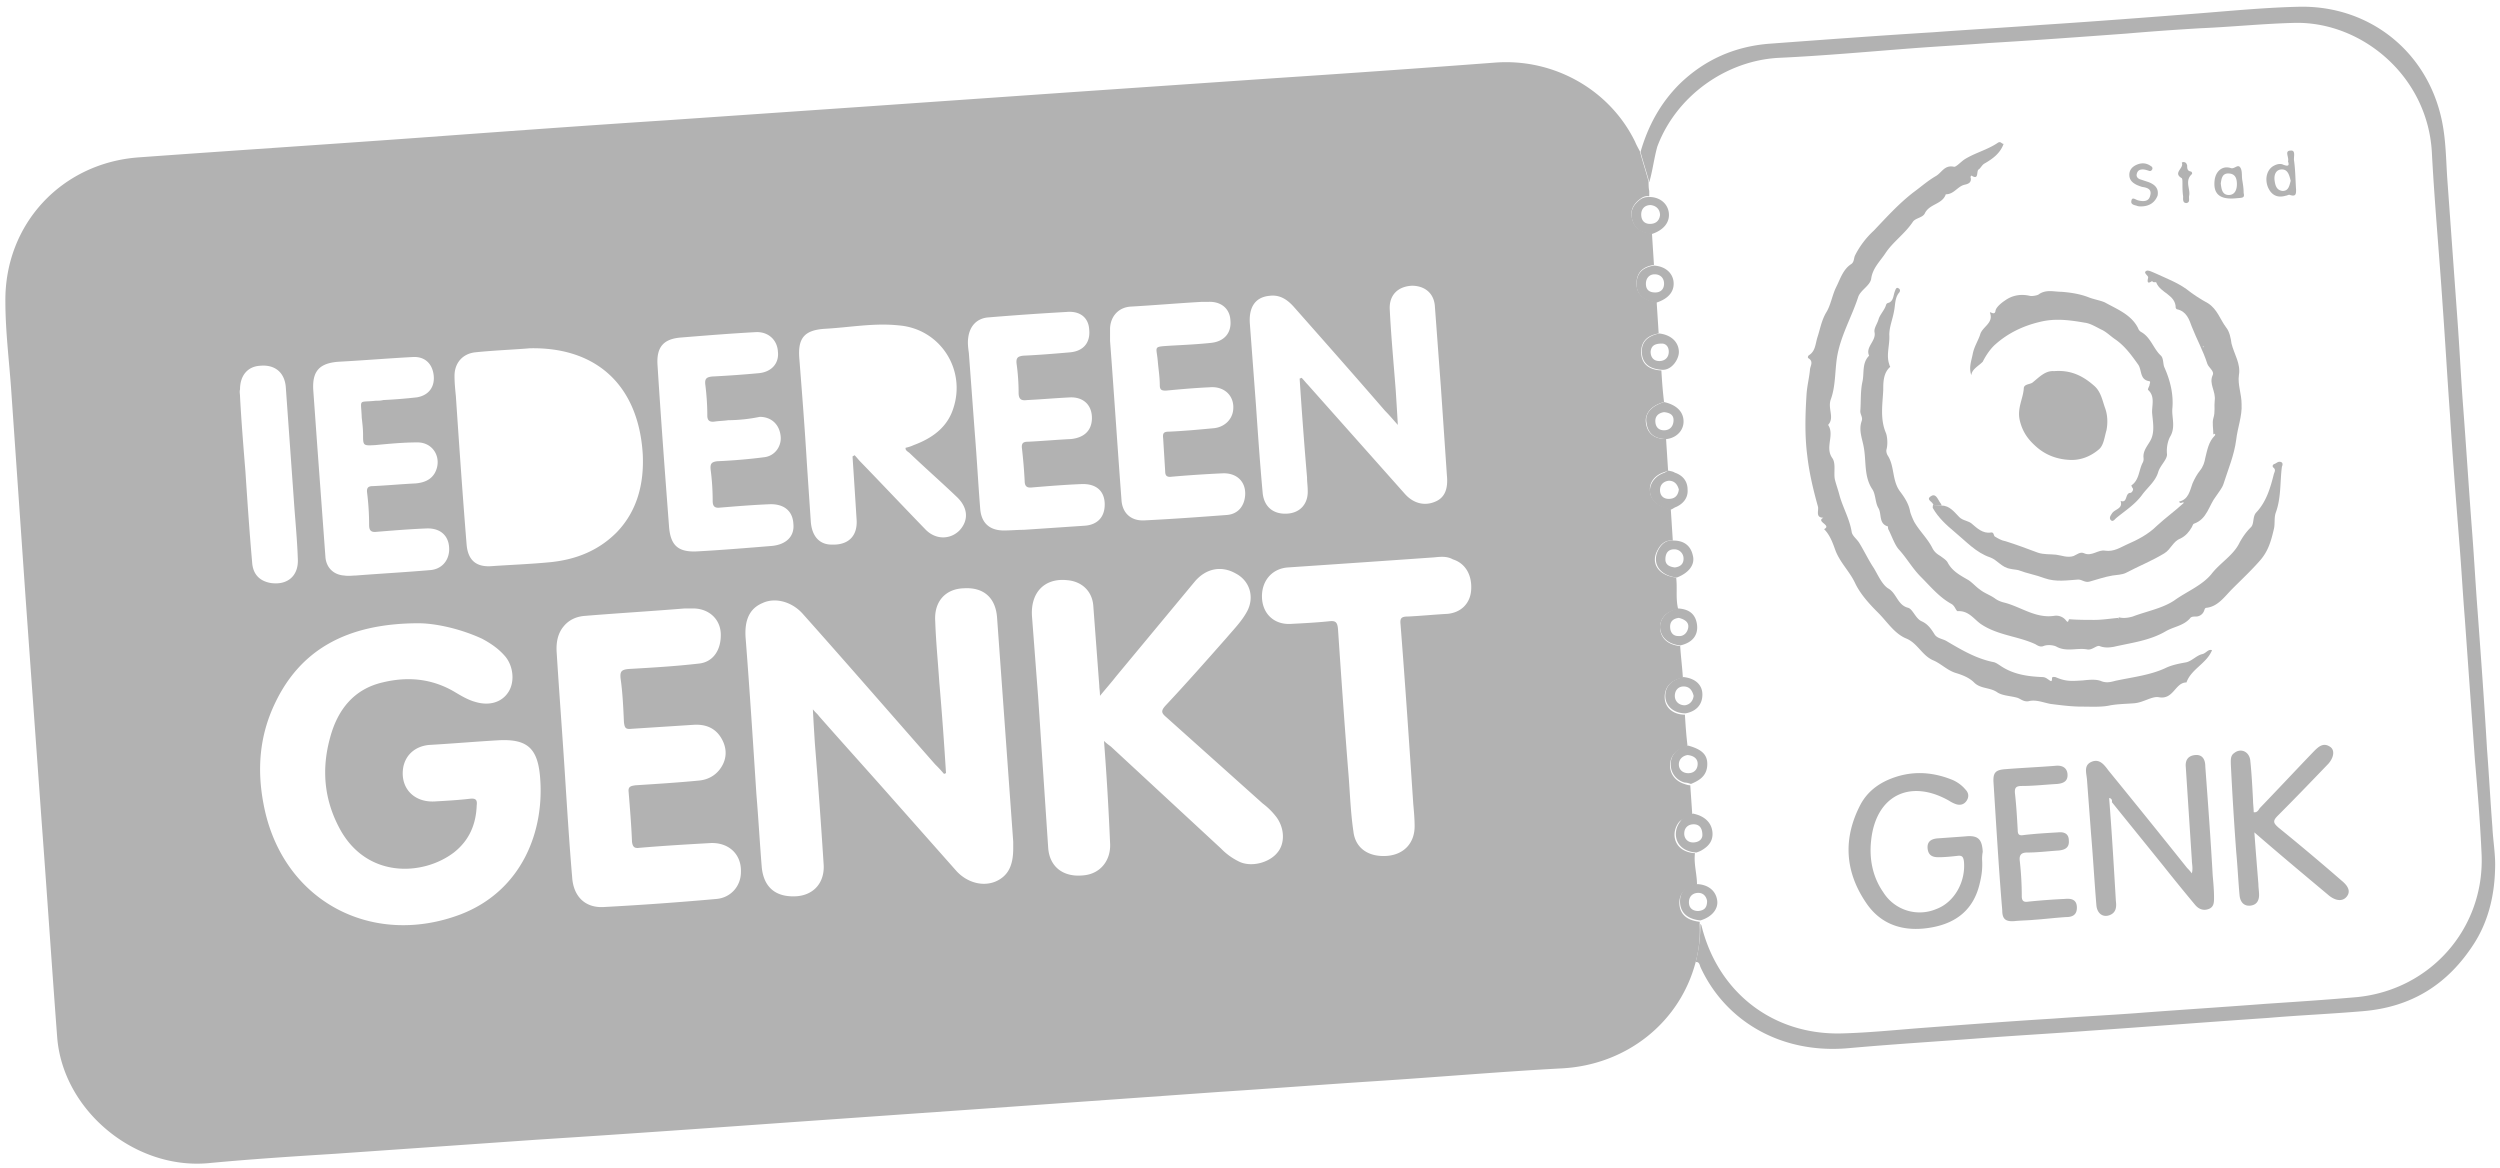
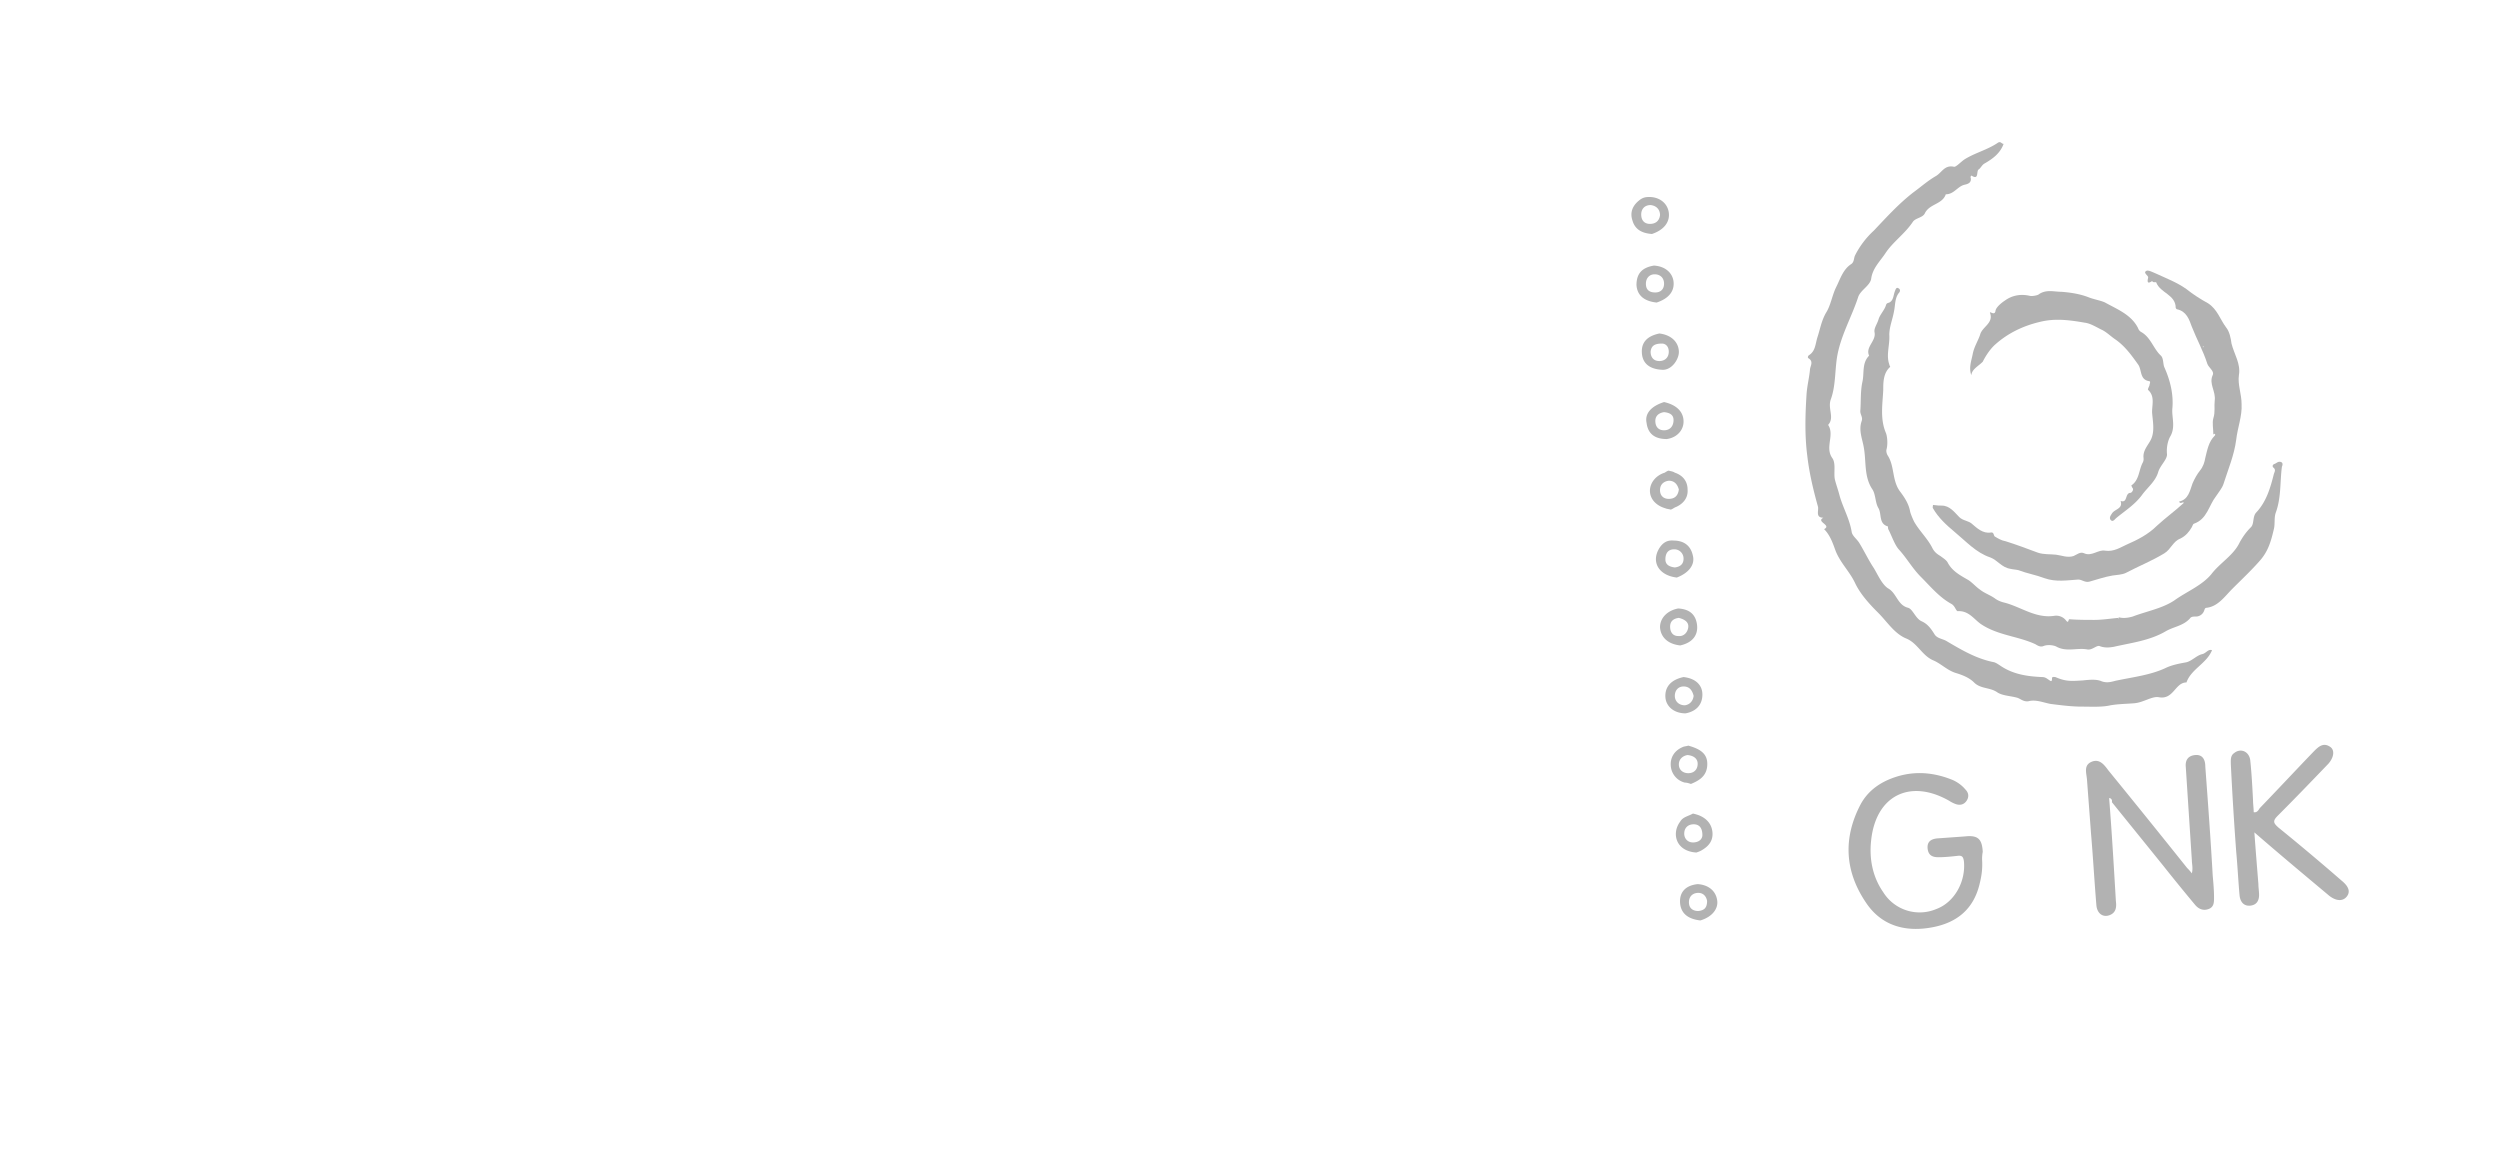
<svg xmlns="http://www.w3.org/2000/svg" width="152" height="71">
  <g fill="#B2B2B2">
-     <path d="M103.096 58.497c-.981 3.72-4.252 6.255-8.135 6.46-3.76.203-7.522.53-11.323.776-3.148.204-6.337.45-9.484.654-4.579.327-9.198.654-13.776.98l-12.223.86c-5.15.367-10.301.735-15.452 1.062l-12.305.859c-2.575.163-5.15.327-7.726.572-4.496.409-8.87-3.23-9.197-7.685-.327-4.333-.613-8.666-.94-13.04-.328-4.579-.655-9.116-.982-13.695L.695 23.914c-.123-1.88-.368-3.72-.368-5.6-.04-4.701 3.434-8.421 8.135-8.748 5.641-.41 11.282-.777 16.924-1.186 5.028-.368 10.056-.736 15.084-1.063l12.427-.858c4.088-.286 8.216-.572 12.304-.859l12.468-.858a1450.1 1450.1 0 0 0 13.286-.94c3.515-.246 6.908 1.635 8.462 4.823.081.205.204.41.286.573.163.613.368 1.226.531 1.84 0 .204 0 .408.041.572v.327c-.245-.041-.409.04-.613.204-.409.327-.572.736-.409 1.226.164.573.613.777 1.186.818.04.654.081 1.267.122 1.921-.735.123-1.063.49-1.063 1.186.041.613.45.98 1.227 1.062.04.655.082 1.268.122 1.922-.735.122-1.103.531-1.062 1.226.04.613.45.981 1.226 1.022.04.654.082 1.267.164 1.921-.777.205-1.186.695-1.104 1.268.082.654.531.98 1.226.98l.123 1.922c-.041.04-.123.04-.205.082-.572.163-.94.613-.899 1.103 0 .491.368.9.94 1.063.123.041.246.041.327.082l.123 1.921c-.409-.04-.695.164-.9.532-.49.817 0 1.594 1.104 1.717.082.654-.04 1.267.123 1.921-.695.123-1.104.531-1.104 1.145.041.613.45 1.022 1.227 1.103.04.654.122 1.268.163 1.922-.777.163-1.144.613-1.104 1.267.041.572.532.98 1.227.98.04.655.082 1.268.163 1.922-.122.041-.245.082-.327.123-.49.163-.776.613-.736 1.144.041.491.368.859.859 1.022.123.041.245.082.368.082.04.613.082 1.186.122 1.799-.245.163-.613.204-.817.45-.532.694-.286 1.798.98 1.88-.08.654.124 1.267.124 1.921-.736.123-1.145.573-1.063 1.267.081.573.49.9 1.226.982v.204a7.265 7.265 0 0 1-.245 2.248zM57.516 47.01c-.04 0-.082.041-.122.041a7.284 7.284 0 0 0-.532-.572c-2.698-3.066-5.355-6.132-8.053-9.157-.654-.736-1.676-1.022-2.453-.654-.776.327-1.103 1.022-1.022 2.126.246 3.147.45 6.336.654 9.484.123 1.471.205 2.943.327 4.455.123 1.227.859 1.84 2.126 1.758 1.063-.082 1.717-.858 1.635-1.962a440.063 440.063 0 0 0-.531-7.317c-.041-.654-.082-1.308-.123-2.085.164.204.286.286.368.409 1.513 1.717 3.066 3.434 4.579 5.15l3.801 4.293c.654.695 1.595.94 2.371.613.736-.327 1.063-.94 1.063-2.003v-.409l-.981-13.613c-.082-1.226-.818-1.88-2.044-1.798-1.104.04-1.799.817-1.717 2.003.041 1.226.164 2.453.245 3.679a220.8 220.8 0 0 1 .41 5.56zm-32.049-9.116c-4.455 0-7.235 1.676-8.748 4.865-.94 1.962-1.103 4.006-.695 6.132 1.104 5.886 6.582 8.748 11.978 6.704 3.72-1.43 5.15-5.07 4.824-8.462-.164-1.676-.818-2.207-2.494-2.126-1.43.082-2.82.205-4.251.286-.818.082-1.39.573-1.554 1.309-.245 1.267.613 2.207 1.921 2.125.695-.04 1.431-.081 2.126-.163.368-.041.45.082.409.409-.041 1.144-.45 2.125-1.39 2.861-1.88 1.43-5.314 1.594-6.95-1.472-.94-1.757-1.103-3.597-.572-5.518.45-1.676 1.431-2.943 3.189-3.352 1.512-.368 2.984-.245 4.374.572.409.245.818.49 1.267.613.818.246 1.554.041 1.962-.531.45-.613.368-1.594-.122-2.208-.41-.49-.9-.817-1.431-1.103-1.513-.695-3.025-.94-3.843-.94zm41.656 7.154c.204.205.368.286.49.409l6.623 6.132a3.87 3.87 0 0 0 1.144.817c.736.327 1.799.041 2.29-.572.449-.531.449-1.43-.042-2.126a4.27 4.27 0 0 0-.858-.858c-1.962-1.758-3.883-3.475-5.846-5.233-.286-.245-.368-.367-.081-.694 1.267-1.35 2.493-2.74 3.72-4.13.45-.53.94-1.021 1.267-1.634.45-.859.163-1.84-.695-2.29-.859-.49-1.799-.327-2.494.491l-4.783 5.764c-.286.368-.613.736-.98 1.185 0-.286-.041-.45-.041-.613l-.368-4.905c-.082-.859-.695-1.431-1.554-1.513-1.43-.163-2.289.777-2.166 2.249.122 1.594.245 3.229.368 4.823l.613 9.198c.081 1.145.9 1.799 2.125 1.676 1.063-.082 1.717-.94 1.636-2.003a177.25 177.25 0 0 0-.368-6.173zm-34.91-23.873c-.94.082-2.126.123-3.312.245-.777.082-1.267.654-1.267 1.431 0 .409.04.818.082 1.226.204 3.026.408 6.01.654 9.035.082.94.572 1.39 1.553 1.308 1.186-.082 2.371-.123 3.597-.245 1.513-.164 2.862-.695 3.966-1.8 1.267-1.307 1.676-2.983 1.594-4.741-.245-4.129-2.739-6.54-6.868-6.459zm9.401 15.82c-2.003.164-4.047.286-6.05.45-.531.04-.98.245-1.308.654-.368.45-.45 1.022-.409 1.594.164 2.616.368 5.233.532 7.89.123 1.921.245 3.842.409 5.764.081 1.185.817 1.88 1.962 1.798a191.5 191.5 0 0 0 6.827-.49c.858-.082 1.471-.777 1.471-1.635.041-1.104-.776-1.84-1.921-1.758-1.43.082-2.82.163-4.251.286-.287.04-.41-.041-.45-.368-.041-1.022-.123-2.003-.205-3.025-.04-.327.123-.368.41-.409 1.267-.082 2.575-.163 3.842-.286.49-.04.94-.245 1.267-.654.45-.572.49-1.226.164-1.84-.368-.694-.981-.94-1.717-.899l-3.802.245c-.368.041-.409-.081-.45-.408-.04-.9-.081-1.799-.204-2.657-.04-.41.04-.532.49-.573 1.431-.082 2.821-.163 4.252-.327.9-.082 1.39-.858 1.349-1.84-.041-.858-.695-1.471-1.594-1.512h-.614zm10.22-9.238c.04-.041.082-.041.123-.082.122.122.245.286.368.409 1.308 1.349 2.616 2.738 3.924 4.087.613.655 1.512.655 2.085.082.572-.613.531-1.39-.164-2.044-.94-.899-1.921-1.757-2.861-2.657-.082-.082-.286-.163-.246-.327a2.3 2.3 0 0 0 .491-.163c1.104-.41 2.044-1.063 2.412-2.249.777-2.37-.818-4.823-3.311-5.028-1.513-.163-2.984.123-4.497.205-1.267.081-1.676.572-1.553 1.88.163 2.085.327 4.17.45 6.254.081 1.227.163 2.412.245 3.639.081.858.531 1.349 1.267 1.349 1.022.04 1.594-.532 1.512-1.554a918.833 918.833 0 0 0-.245-3.801zm35.36 6.131c-2.902.205-5.886.41-8.911.614-.982.081-1.595.858-1.554 1.84.041.98.736 1.634 1.717 1.593.777-.04 1.594-.081 2.371-.163.368-.041.49.04.531.45.205 3.025.41 6.009.654 9.034.082 1.103.123 2.207.287 3.31.122 1.023.94 1.554 2.044 1.472 1.022-.081 1.676-.776 1.676-1.798 0-.45-.041-.9-.082-1.35-.245-3.637-.49-7.316-.777-10.955-.04-.368.082-.45.45-.45.817-.04 1.635-.122 2.412-.163.817-.082 1.349-.613 1.43-1.39.082-.94-.327-1.676-1.103-1.921-.368-.204-.736-.164-1.145-.123zm-8.176-10.873c.041 0 .082-.041.123-.041.123.122.245.286.368.409l5.886 6.622c.532.613 1.227.777 1.88.49.573-.245.777-.776.696-1.594l-.368-5.396c-.123-1.635-.245-3.311-.368-4.946-.082-.777-.654-1.186-1.39-1.186-.858.041-1.39.573-1.349 1.431.082 1.676.245 3.352.368 4.987.04.654.082 1.268.123 2.044-.327-.368-.532-.613-.777-.858-1.84-2.126-3.68-4.21-5.56-6.336-.408-.45-.858-.736-1.471-.654-.859.081-1.267.695-1.186 1.716l.368 4.906c.123 1.799.245 3.556.409 5.355.082.858.654 1.308 1.472 1.267.817-.04 1.308-.613 1.267-1.43 0-.246-.041-.491-.041-.777a296.933 296.933 0 0 1-.45-6.01zm-34.746 2.534c-.287.041-.532.041-.818.082-.286.04-.45-.041-.45-.368 0-.613-.04-1.226-.122-1.88-.041-.368.081-.45.408-.491a67.11 67.11 0 0 0 2.862-.204c.777-.082 1.226-.614 1.145-1.308-.041-.736-.614-1.227-1.35-1.186-1.512.082-3.024.204-4.537.327-1.104.082-1.512.613-1.43 1.717.204 3.23.449 6.5.694 9.73.082 1.225.573 1.634 1.799 1.552 1.471-.081 2.943-.204 4.456-.327.858-.081 1.39-.572 1.308-1.349-.041-.776-.573-1.226-1.472-1.185-.981.04-2.003.123-2.984.204-.327.041-.45-.081-.45-.408 0-.614-.04-1.268-.122-1.88-.041-.369.04-.491.408-.532.94-.041 1.922-.123 2.862-.246.654-.081 1.063-.694.981-1.308-.082-.695-.572-1.144-1.267-1.144a9.877 9.877 0 0 1-1.921.204zm17.986 6.663c1.226-.081 2.412-.163 3.638-.245.859-.04 1.308-.572 1.268-1.39-.041-.777-.573-1.185-1.431-1.144-.981.04-2.003.122-2.984.204-.327.04-.45-.082-.45-.409a30.88 30.88 0 0 0-.164-1.962c-.04-.327.082-.409.368-.409.859-.04 1.758-.122 2.617-.163.776-.082 1.226-.49 1.267-1.186.04-.817-.45-1.349-1.267-1.349-.9.041-1.8.123-2.658.164-.327.04-.53 0-.53-.45 0-.572-.042-1.185-.124-1.758-.04-.368.082-.45.41-.49.94-.041 1.92-.123 2.86-.205.818-.081 1.227-.613 1.145-1.39-.04-.694-.531-1.144-1.39-1.062a176.6 176.6 0 0 0-4.7.327c-.736.04-1.186.531-1.268 1.267-.04.286 0 .613.041.9.123 1.634.245 3.31.368 4.946.123 1.512.204 3.065.327 4.578.082.818.572 1.267 1.43 1.267.41 0 .818-.04 1.227-.04zm-40.633 2.78c1.594-.123 3.066-.204 4.496-.327.695-.04 1.145-.531 1.186-1.185.04-.859-.49-1.39-1.39-1.35-1.022.041-2.003.123-3.025.205-.327.04-.45-.082-.45-.409 0-.654-.04-1.308-.122-1.962-.041-.327.081-.409.368-.409.858-.04 1.717-.122 2.575-.163.49-.041.94-.205 1.185-.654.45-.859-.081-1.84-1.062-1.84-.859 0-1.717.082-2.576.164-.736.04-.736.04-.736-.654 0-.327-.04-.654-.081-1.022-.041-1.186-.246-.9.858-1.022.164 0 .286 0 .45-.041a31.75 31.75 0 0 0 2.044-.164c.736-.122 1.103-.654 1.022-1.349-.082-.695-.532-1.144-1.268-1.103-1.512.081-2.984.204-4.496.286-1.186.081-1.635.572-1.554 1.757l.246 3.434.49 6.663c.041.655.49 1.104 1.145 1.145.245.041.531 0 .695 0zM73.05 18.354c-1.43.082-2.861.205-4.292.287-.736.04-1.227.572-1.267 1.308v.776c.245 3.23.45 6.418.694 9.648.041.817.573 1.308 1.39 1.267 1.676-.082 3.352-.204 4.988-.327.694-.04 1.103-.531 1.144-1.226.041-.818-.531-1.35-1.39-1.308a75.11 75.11 0 0 0-3.066.204c-.286.04-.408-.041-.408-.327l-.123-2.003c-.04-.327.04-.409.368-.409.9-.04 1.799-.123 2.657-.204.654-.041 1.145-.49 1.226-1.063.123-.859-.49-1.513-1.43-1.43-.9.04-1.8.122-2.658.203-.245 0-.367-.04-.367-.327 0-.49-.082-.98-.123-1.471-.082-.94-.327-.859.858-.94.777-.041 1.595-.082 2.371-.164.818-.082 1.268-.613 1.186-1.39-.041-.695-.572-1.144-1.35-1.104h-.408zm-58.456 5.764c.081 1.513.204 3.025.327 4.538.122 1.84.245 3.679.408 5.519.041.735.45 1.144 1.104 1.267 1.022.163 1.717-.409 1.676-1.431-.04-1.226-.163-2.412-.245-3.638l-.49-6.868c-.082-.858-.655-1.349-1.554-1.267-.777.04-1.226.613-1.226 1.43-.041.164 0 .287 0 .45z" />
-     <path d="M100.275 11.078c-.163-.613-.368-1.226-.531-1.84.45-1.553 1.185-2.943 2.37-4.128 1.513-1.472 3.353-2.29 5.478-2.453 3.312-.245 6.623-.49 9.934-.695 2.207-.163 4.415-.286 6.622-.45 3.148-.204 6.336-.45 9.484-.694 2.085-.164 4.17-.368 6.255-.41 4.25-.04 7.726 2.78 8.584 6.95.245 1.186.245 2.371.327 3.557l.613 8.502c.123 1.676.205 3.352.327 5.028.205 2.658.368 5.315.573 7.972.122 1.594.204 3.147.327 4.742.204 2.78.408 5.56.572 8.38.123 1.594.204 3.147.327 4.742.04.858.204 1.717.163 2.575-.04 1.594-.408 3.148-1.267 4.497-1.594 2.493-3.801 3.883-6.786 4.128-1.92.164-3.842.246-5.764.41-3.597.244-7.235.53-10.832.776-2.167.163-4.374.286-6.54.45-2.699.204-5.397.367-8.136.613-4.17.368-7.521-1.717-8.993-4.947-.04-.122-.082-.327-.286-.286a9.093 9.093 0 0 0 .286-2.33.31.31 0 0 1 .082.164c1.022 4.047 4.374 6.622 8.543 6.5 1.595-.041 3.189-.205 4.783-.328 2.698-.204 5.396-.408 8.053-.572 1.676-.123 3.311-.204 4.987-.327 2.658-.204 5.274-.368 7.93-.572 1.84-.123 3.72-.246 5.56-.409 4.456-.45 7.726-4.17 7.563-8.625-.082-1.922-.245-3.884-.409-5.805l-.613-8.585c-.123-1.512-.204-3.025-.327-4.537-.204-2.616-.409-5.192-.572-7.808-.164-2.248-.287-4.456-.45-6.704-.204-3.107-.49-6.173-.654-9.28-.245-4.619-4.21-7.93-8.258-7.89-1.92.042-3.883.246-5.804.328a168.74 168.74 0 0 0-4.538.327c-2.78.204-5.56.409-8.34.572-1.593.123-3.147.205-4.741.327-2.657.205-5.355.45-8.012.573-3.23.163-6.255 2.33-7.4 5.396-.204.735-.285 1.471-.49 2.166z" />
    <path d="M101.747 32.866c.654 0 1.063.327 1.185.94.123.532-.245 1.023-.98 1.309-1.064-.123-1.554-.9-1.105-1.717.205-.368.491-.572.9-.532zm.082 1.636c.327-.041.531-.205.531-.532a.559.559 0 0 0-.572-.572c-.368 0-.532.245-.532.613 0 .327.246.45.573.49zm1.103 14.961c.164.041.327.082.49.164.41.204.655.531.696.98.04.491-.205.818-.613 1.064-.123.081-.246.122-.368.163-1.268-.082-1.513-1.185-.981-1.88.163-.287.49-.327.776-.49zm.573 1.308c0-.45-.205-.654-.532-.654-.327 0-.572.205-.572.572 0 .287.204.532.531.532.368 0 .573-.205.573-.45zm-2.044-22.156c.122.04.245.04.368.123.49.163.776.531.776 1.022.041.49-.245.858-.695 1.062-.122.041-.204.123-.327.164-.122-.04-.245-.04-.327-.082-.572-.163-.94-.572-.94-1.063 0-.49.368-.94.9-1.103.122-.082.204-.123.245-.123zm.613 1.145c-.082-.287-.245-.532-.613-.532-.327.041-.532.245-.532.572 0 .328.205.532.532.532.408 0 .572-.245.613-.572zm-.9-5.315c.736.164 1.186.573 1.186 1.186 0 .531-.409.981-1.022 1.063-.736 0-1.145-.327-1.226-.981-.123-.573.286-1.022 1.063-1.268zm0 .614c-.286.04-.53.204-.53.531 0 .368.203.572.53.572.287 0 .532-.163.573-.531.04-.368-.164-.532-.572-.572zm.859 11.936c.695.041 1.063.368 1.145.981.081.654-.287 1.104-1.022 1.267-.736-.081-1.186-.49-1.227-1.103 0-.573.45-1.022 1.104-1.145zm.04.572c-.326.041-.53.205-.53.532 0 .327.163.572.49.572.327.041.572-.204.613-.531.041-.327-.245-.49-.572-.573zm-1.512-21.42c.654.04 1.104.409 1.186.94.082.613-.286 1.063-1.022 1.308-.777-.081-1.186-.45-1.227-1.062 0-.695.328-1.063 1.063-1.186zm.614 1.104c0-.368-.246-.573-.573-.573-.327 0-.531.246-.531.573 0 .368.204.531.572.531.327 0 .532-.204.532-.531zm2.043 36.504c.655.041 1.104.41 1.186.981.082.532-.327 1.022-1.022 1.227-.736-.082-1.145-.409-1.226-.981-.082-.695.286-1.145 1.062-1.227zm.573 1.022c-.041-.245-.205-.49-.532-.49-.327 0-.572.204-.572.572s.245.531.572.531c.368-.04.532-.204.532-.613zm-2.903-34.501c.695.082 1.145.49 1.186 1.063.04.45-.409 1.185-1.022 1.144-.736-.04-1.186-.368-1.226-1.022-.041-.613.286-1.022 1.062-1.185zm.164.613c-.49 0-.654.163-.695.49 0 .368.204.573.531.573.327 0 .573-.205.573-.572 0-.328-.205-.491-.41-.491zm1.594 24.445c.9.246 1.227.614 1.145 1.308-.082.573-.49.818-.981 1.022-.123-.04-.246-.081-.368-.081a1.131 1.131 0 0 1-.859-1.022c-.04-.532.246-.94.736-1.145.082-.04.205-.04.327-.082zm-.04.573c-.287.04-.532.245-.532.572 0 .327.245.531.572.531.368 0 .572-.245.572-.572 0-.286-.204-.49-.613-.531zm-.246-4.742c.736.082 1.145.49 1.145 1.063 0 .613-.368 1.022-1.022 1.144-.695 0-1.186-.409-1.227-.98-.04-.614.327-1.064 1.104-1.227zm.613 1.144c-.082-.327-.245-.572-.613-.572-.327 0-.531.245-.531.572 0 .327.245.573.613.573.286-.041.49-.246.531-.573zm-2.698-30.332c.613 0 1.104.368 1.186.94.081.573-.286 1.063-1.022 1.309-.573-.041-1.022-.246-1.186-.818-.163-.49 0-.9.409-1.226.204-.164.368-.205.613-.205zm.041 1.636c.368 0 .572-.205.613-.532 0-.327-.204-.572-.572-.613-.368 0-.572.245-.572.572 0 .368.204.573.531.573zm21.502-4.865c-.204.572-.654.9-1.144 1.185-.164.082-.246.287-.368.368-.164.082.04.695-.45.368 0 .041-.082.082-.04.123.08.368-.246.409-.41.45-.408.122-.613.572-1.103.572-.205.613-.981.572-1.268 1.145-.122.286-.572.286-.735.53-.49.737-1.227 1.227-1.676 1.922-.327.49-.777.9-.859 1.554-.082.408-.613.654-.777 1.062-.408 1.268-1.103 2.412-1.308 3.761-.122.859-.081 1.717-.368 2.494-.204.572.246 1.104-.163 1.553.409.613-.204 1.35.245 2.003.245.327.082.9.164 1.308.081.327.204.654.286.982.204.735.613 1.43.736 2.207.04.245.286.409.45.654.326.531.572 1.063.899 1.553.245.41.49.981.858 1.227.532.286.572 1.022 1.226 1.185.287.082.45.654.818.818.368.163.572.45.777.777.163.286.531.286.776.45.9.53 1.8 1.062 2.862 1.266.123.041.245.123.368.205.777.531 1.635.654 2.534.695.205 0 .286.082.41.163.122.082.203.164.203-.081 0-.123.123-.082.205-.082.654.286.98.245 1.676.204.368-.04.817-.082 1.104.041.408.164.735 0 .98-.04.982-.205 2.004-.328 2.903-.737.409-.204.859-.286 1.308-.368.327-.081.613-.408.94-.49.246-.041.368-.327.614-.245-.327.817-1.268 1.144-1.554 1.962-.695 0-.777 1.063-1.676.9-.409-.083-.94.326-1.512.367-.49.04-.94.04-1.431.123-.532.122-1.145.081-1.717.081-.654 0-1.267-.081-1.921-.163-.45-.082-.9-.286-1.35-.164-.285.041-.449-.122-.653-.204-.41-.123-.9-.123-1.227-.327-.45-.327-1.022-.204-1.43-.613-.287-.286-.695-.45-1.104-.573-.532-.163-.9-.572-1.39-.776-.654-.286-.94-1.022-1.594-1.308-.736-.286-1.186-1.022-1.717-1.554-.532-.531-1.104-1.144-1.431-1.84-.327-.694-.9-1.226-1.185-1.961-.164-.45-.327-.94-.695-1.309.49-.245-.532-.45-.041-.694-.49 0-.286-.41-.327-.655-.286-1.022-.532-2.043-.654-3.106-.164-1.268-.123-2.535-.041-3.802.04-.49.163-.981.204-1.43 0-.205.245-.491-.082-.696-.081-.04-.04-.163.041-.204.368-.245.368-.654.49-1.063.164-.49.246-1.022.532-1.512.286-.45.368-1.063.613-1.554.246-.49.41-1.063.9-1.39.204-.122.163-.368.245-.531a5.278 5.278 0 0 1 1.145-1.513c.776-.817 1.512-1.635 2.411-2.33.45-.327.859-.695 1.35-.98.367-.205.53-.696 1.103-.573.123.04.409-.286.654-.45.654-.409 1.39-.572 2.044-1.022.164-.081.205.082.327.082zm12.06 31.15c-.041 0-.041-.041 0 0-.041-.041-.041 0-.041 0h.04c-.04 0-.04 0 0 0z" />
    <path d="M128.808 37.527c.287.081.573.04.859-.041.858-.327 1.799-.49 2.534-.981.736-.532 1.676-.9 2.249-1.595.531-.695 1.349-1.144 1.717-1.921.204-.368.408-.654.695-.94.204-.205.081-.654.327-.9.613-.654.858-1.512 1.062-2.33.041-.122.123-.245 0-.367-.122-.082-.081-.205.041-.246.123-.04.205-.163.368-.122.164.04.123.204.082.286-.123.9-.04 1.88-.368 2.78-.123.327-.04.694-.123 1.021-.163.695-.327 1.309-.817 1.88-.532.614-1.145 1.186-1.717 1.759-.45.45-.859 1.062-1.553 1.144-.123 0-.123.123-.164.205a.531.531 0 0 1-.49.327c-.164 0-.287 0-.368.122-.41.45-.982.49-1.472.777-.981.572-2.085.695-3.148.94-.245.041-.531.082-.858-.04-.164-.082-.45.245-.736.204-.613-.123-1.267.163-1.88-.164-.123-.082-.532-.163-.818-.04-.204.081-.409-.082-.49-.123-1.063-.49-2.29-.532-3.312-1.227-.408-.286-.735-.817-1.39-.776-.122 0-.163-.327-.408-.45-.736-.409-1.268-1.063-1.84-1.635-.531-.532-.858-1.145-1.349-1.676-.245-.286-.409-.777-.613-1.186-.04-.04-.04-.163-.04-.204-.573-.164-.369-.736-.573-1.104-.205-.327-.164-.817-.368-1.144-.532-.777-.368-1.717-.532-2.576-.081-.49-.327-1.022-.122-1.594.082-.245-.123-.409-.082-.654.04-.572 0-1.145.123-1.717.122-.531-.041-1.145.408-1.594-.245-.532.45-.9.328-1.431-.041-.245.163-.49.245-.777.082-.286.368-.572.45-.858.04-.123.081-.123.204-.164.245-.122.245-.408.327-.654.04-.081.082-.327.245-.204.082.04.123.163 0 .286-.245.327-.204.736-.286 1.104-.082.49-.286.94-.286 1.43.04.614-.205 1.227 0 1.8 0 .081.082.122.04.163-.408.368-.408.94-.408 1.39-.04.858-.204 1.757.163 2.616.082.204.123.654.041.98-.04.124 0 .287.082.41.409.654.245 1.512.736 2.166.245.327.531.736.613 1.227.041.163.164.45.245.613.327.572.818 1.022 1.104 1.594.123.245.286.368.49.49.164.123.369.246.45.41.286.53.777.776 1.268 1.062.245.164.45.409.694.573.246.204.614.327.9.53.163.124.368.205.531.246 1.022.245 1.922.981 3.066.818a.757.757 0 0 1 .736.286c.163.204.123-.082.204-.082.49.041 1.022.041 1.513.041.49 0 .98-.082 1.471-.123.041.164.041.041 0-.04z" />
    <path d="M118.057 30.74c.49 0 .777.41 1.063.696.245.245.573.204.818.45.245.204.613.572 1.104.49.204-.041.163.204.245.245.204.123.409.245.654.286.654.205 1.308.45 1.962.695.368.123.736.082 1.104.123.327.04.695.204 1.063.082.204-.082.408-.287.654-.164.45.204.858-.245 1.267-.163.531.081.94-.205 1.308-.368.654-.286 1.308-.614 1.84-1.145.531-.49 1.103-.9 1.635-1.39-.041-.122-.205.123-.286-.082.572-.122.654-.654.817-1.103.123-.286.286-.573.45-.777.204-.245.286-.531.327-.777.122-.49.204-.98.572-1.349.041-.04.041-.081 0-.122 0 0-.04.04-.082.04 0-.326-.081-.694 0-.98.123-.368.041-.736.082-1.063.082-.573-.368-1.022-.123-1.554.123-.245-.245-.45-.327-.695-.245-.776-.654-1.512-.94-2.248-.163-.45-.327-.94-.9-1.063-.04 0-.08-.082-.08-.082 0-.817-.941-.899-1.186-1.553 0-.04-.205.04-.246-.082-.245.164-.327.123-.245-.204.041-.123-.327-.286-.123-.409.123-.082.41.082.614.164.613.286 1.267.531 1.84.94.408.327.858.613 1.307.858.573.368.736.981 1.104 1.472.204.245.286.654.327.981.164.654.572 1.226.45 1.921-.082.573.163 1.145.163 1.758.041.736-.245 1.43-.327 2.167-.122.94-.49 1.798-.776 2.698-.082.245-.287.49-.45.735-.45.573-.532 1.39-1.35 1.676-.04 0-.08.123-.122.205-.163.286-.368.531-.695.695-.45.163-.572.654-.98.9-.737.449-1.554.776-2.33 1.185-.246.122-.573.122-.818.163-.491.082-.94.245-1.39.368-.286.082-.45-.123-.695-.123-.654.041-1.35.164-2.044-.081-.532-.205-1.063-.287-1.594-.491-.164-.04-.327-.04-.491-.082-.531-.081-.777-.531-1.226-.695-.859-.286-1.472-.98-2.167-1.553-.49-.409-.981-.858-1.308-1.43-.04-.042 0-.123 0-.205.286.04.409.04.531.04zm15.861-9.647c.041.041.041 0 .082 0-.04-.04-.04-.04-.082 0 0-.04 0-.04 0 0z" />
    <path d="M119.856 22.81c-.163-.45 0-.858.082-1.267.082-.45.327-.818.45-1.185.122-.491.817-.695.613-1.309-.082-.204.286.205.327-.163.04-.204.327-.45.572-.613.45-.327.981-.41 1.512-.286.164.04.491-.041.532-.082.45-.327.94-.164 1.39-.164.531.041 1.103.123 1.635.327.286.123.777.205 1.022.327.736.41 1.594.736 2.003 1.554a.42.42 0 0 0 .204.245c.573.327.736 1.022 1.186 1.43.163.164.122.491.204.696.368.817.572 1.676.49 2.534-.04.532.205 1.104-.122 1.676-.123.205-.245.613-.204 1.063.04.327-.41.695-.532 1.104-.163.572-.654.94-.98 1.39-.45.613-1.064.98-1.595 1.43-.082.082-.204.246-.327.082-.082-.122 0-.245.082-.368.163-.286.695-.286.531-.776.45.163.245-.491.613-.491.041 0 .205-.164.123-.286-.041-.041-.082-.164-.082-.164.49-.327.45-.94.695-1.39.082-.163.041-.286.041-.367 0-.41.286-.695.45-1.022.245-.49.122-1.104.081-1.595-.04-.45.205-1.022-.245-1.43-.04-.041.041-.164.082-.287 0-.081.082-.204 0-.245-.613-.082-.45-.695-.695-1.022-.409-.572-.818-1.144-1.43-1.553-.287-.205-.532-.45-.818-.572-.327-.164-.654-.368-.981-.41-.94-.163-1.84-.285-2.78-.04-1.022.245-1.922.695-2.657 1.349-.286.245-.573.654-.777 1.063-.286.286-.654.45-.695.817zm8.38 25.713c.164 2.085.286 4.17.409 6.254.04.327.04.695-.368.859-.409.163-.777-.082-.818-.613-.122-1.472-.204-2.944-.327-4.374-.081-1.104-.163-2.167-.245-3.27-.04-.41-.204-.86.286-1.064.49-.204.777.205 1.022.532a728.913 728.913 0 0 1 4.783 5.927c.082.082.164.164.286.327.082-.327 0-.572 0-.817l-.368-5.642c-.04-.408.123-.694.573-.735.45-.041.613.286.613.695.163 2.207.327 4.414.45 6.622.04.45.081.9.081 1.349 0 .286 0 .572-.327.695-.327.122-.613 0-.817-.245a124.905 124.905 0 0 1-1.963-2.412c-1.022-1.267-2.084-2.576-3.106-3.843.04-.122-.041-.245-.164-.245zm-7.726 3.72c.041.613-.04 1.063-.163 1.553-.368 1.472-1.35 2.29-2.821 2.576-1.676.327-3.148-.082-4.088-1.513-1.267-1.88-1.39-3.883-.327-5.927.368-.695.94-1.186 1.676-1.513 1.308-.572 2.616-.531 3.924 0 .287.123.573.327.777.572.205.205.245.45.082.695-.164.246-.409.287-.654.205a1.91 1.91 0 0 1-.409-.205c-2.37-1.349-4.456-.327-4.742 2.412-.123 1.104.082 2.208.736 3.148a2.606 2.606 0 0 0 3.23 1.022c1.103-.409 1.798-1.676 1.675-2.903-.04-.286-.122-.367-.408-.327-.368.041-.777.082-1.145.082s-.613-.122-.654-.531c-.04-.409.204-.573.572-.613l1.717-.123c.777-.082 1.022.163 1.063.94-.04.205-.04.368-.04.45zm16.556-1.635c.082 1.144.163 2.125.245 3.147 0 .205.041.45.041.654 0 .368-.163.614-.531.654-.41.041-.614-.245-.654-.613-.082-.899-.123-1.798-.205-2.657a218.166 218.166 0 0 1-.327-5.314c0-.245-.04-.531.205-.695.408-.327.94-.082.98.49.082.777.123 1.595.164 2.372 0 .245.041.49.041.735.204.041.286-.122.368-.245 1.104-1.145 2.207-2.33 3.311-3.475.286-.286.572-.531.981-.245.286.205.205.654-.122 1.022-1.022 1.063-2.044 2.126-3.066 3.148-.327.327-.286.45.04.736a145.826 145.826 0 0 1 3.843 3.229c.45.368.532.695.286.981-.245.286-.654.245-1.063-.082-1.512-1.267-2.984-2.493-4.537-3.842z" />
-     <path d="M124.884 22.565c1.022-.082 1.758.286 2.453.9.409.367.49.899.654 1.348.163.45.163.94.082 1.35-.123.408-.164.94-.49 1.185-.491.409-1.105.654-1.759.613-.817-.04-1.512-.327-2.084-.858-.45-.41-.777-.859-.94-1.554-.164-.736.204-1.308.245-1.921 0-.286.367-.245.531-.368.409-.327.777-.736 1.308-.695zM123.7 55.922c-.41.04-.818.04-1.227.082-.531.04-.736-.123-.736-.654-.163-1.922-.286-3.884-.408-5.805l-.123-1.962c-.04-.613.123-.777.736-.818 1.022-.082 2.003-.123 3.025-.204.368-.041.695.081.736.49.04.45-.246.573-.614.613-.735.041-1.43.123-2.166.123-.368 0-.45.123-.409.49.082.736.123 1.472.164 2.208 0 .286.122.327.368.286.695-.082 1.39-.122 2.084-.163.368-.041.654.081.654.49.041.45-.245.573-.613.613-.654.041-1.267.123-1.921.123-.327 0-.49.123-.45.49.082.736.123 1.431.123 2.167 0 .327.163.368.409.327a40.07 40.07 0 0 1 2.207-.163c.409-.041.736.04.736.531 0 .45-.286.572-.654.572-.654.041-1.308.123-1.921.164zm15.41-46.111c.083-.245-.244-.654.164-.654.327-.041.164.409.205.613.082.572.082 1.185.122 1.758 0 .245 0 .45-.368.327-.081-.041-.163.04-.245.04-.531.164-.9-.04-1.104-.53-.204-.532-.04-1.104.41-1.309.163-.082.367-.123.53-.04.328.122.369.04.287-.205zm.164 1.185c-.081-.327-.163-.695-.531-.695s-.49.327-.45.654c.041.327.123.614.49.655.369 0 .41-.328.491-.614zm-9.116 1.554c-.04 0-.163 0-.245-.041-.163-.041-.368-.082-.327-.286.041-.286.245-.082.409-.041.327.082.654.082.736-.286.122-.41-.205-.49-.49-.532a2.84 2.84 0 0 1-.328-.122c-.245-.123-.45-.287-.45-.614 0-.286.164-.49.45-.613.286-.122.572-.122.859.082.081.04.122.123.081.204-.04.082-.122.123-.204.082-.123-.04-.245-.082-.368-.082-.204 0-.327.082-.368.287-.04.163.082.286.245.327l.368.122c.532.164.736.45.654.859-.163.408-.49.654-1.022.654zm6.255-.818c.082.327-.082.286-.49.327-.94.082-1.39-.245-1.268-1.144.082-.532.49-.859.981-.695.245.081.45-.327.613.04.082.205.041.45.082.695.041.246.082.491.082.777zm-1.39-.572c.04.327.082.695.49.695.368 0 .491-.327.491-.654s-.082-.654-.531-.654c-.368 0-.41.327-.45.613zm-2.29-1.308c.164 0 .205.081.246.204 0 .164 0 .327.204.368.082 0 .123.123.082.164-.45.408-.082.899-.163 1.308-.041.163.081.408-.164.45-.245 0-.204-.246-.204-.41-.041-.286-.041-.53-.041-.817 0-.082 0-.245-.041-.286-.572-.327.164-.613 0-.94-.04.04.04-.041.082-.041zM118.058 30.74h-.408c-.041-.041-.123-.041-.123-.082-.04-.164-.45-.286-.123-.49.246-.164.368.081.49.286.042.081.124.163.164.286z" />
  </g>
</svg>